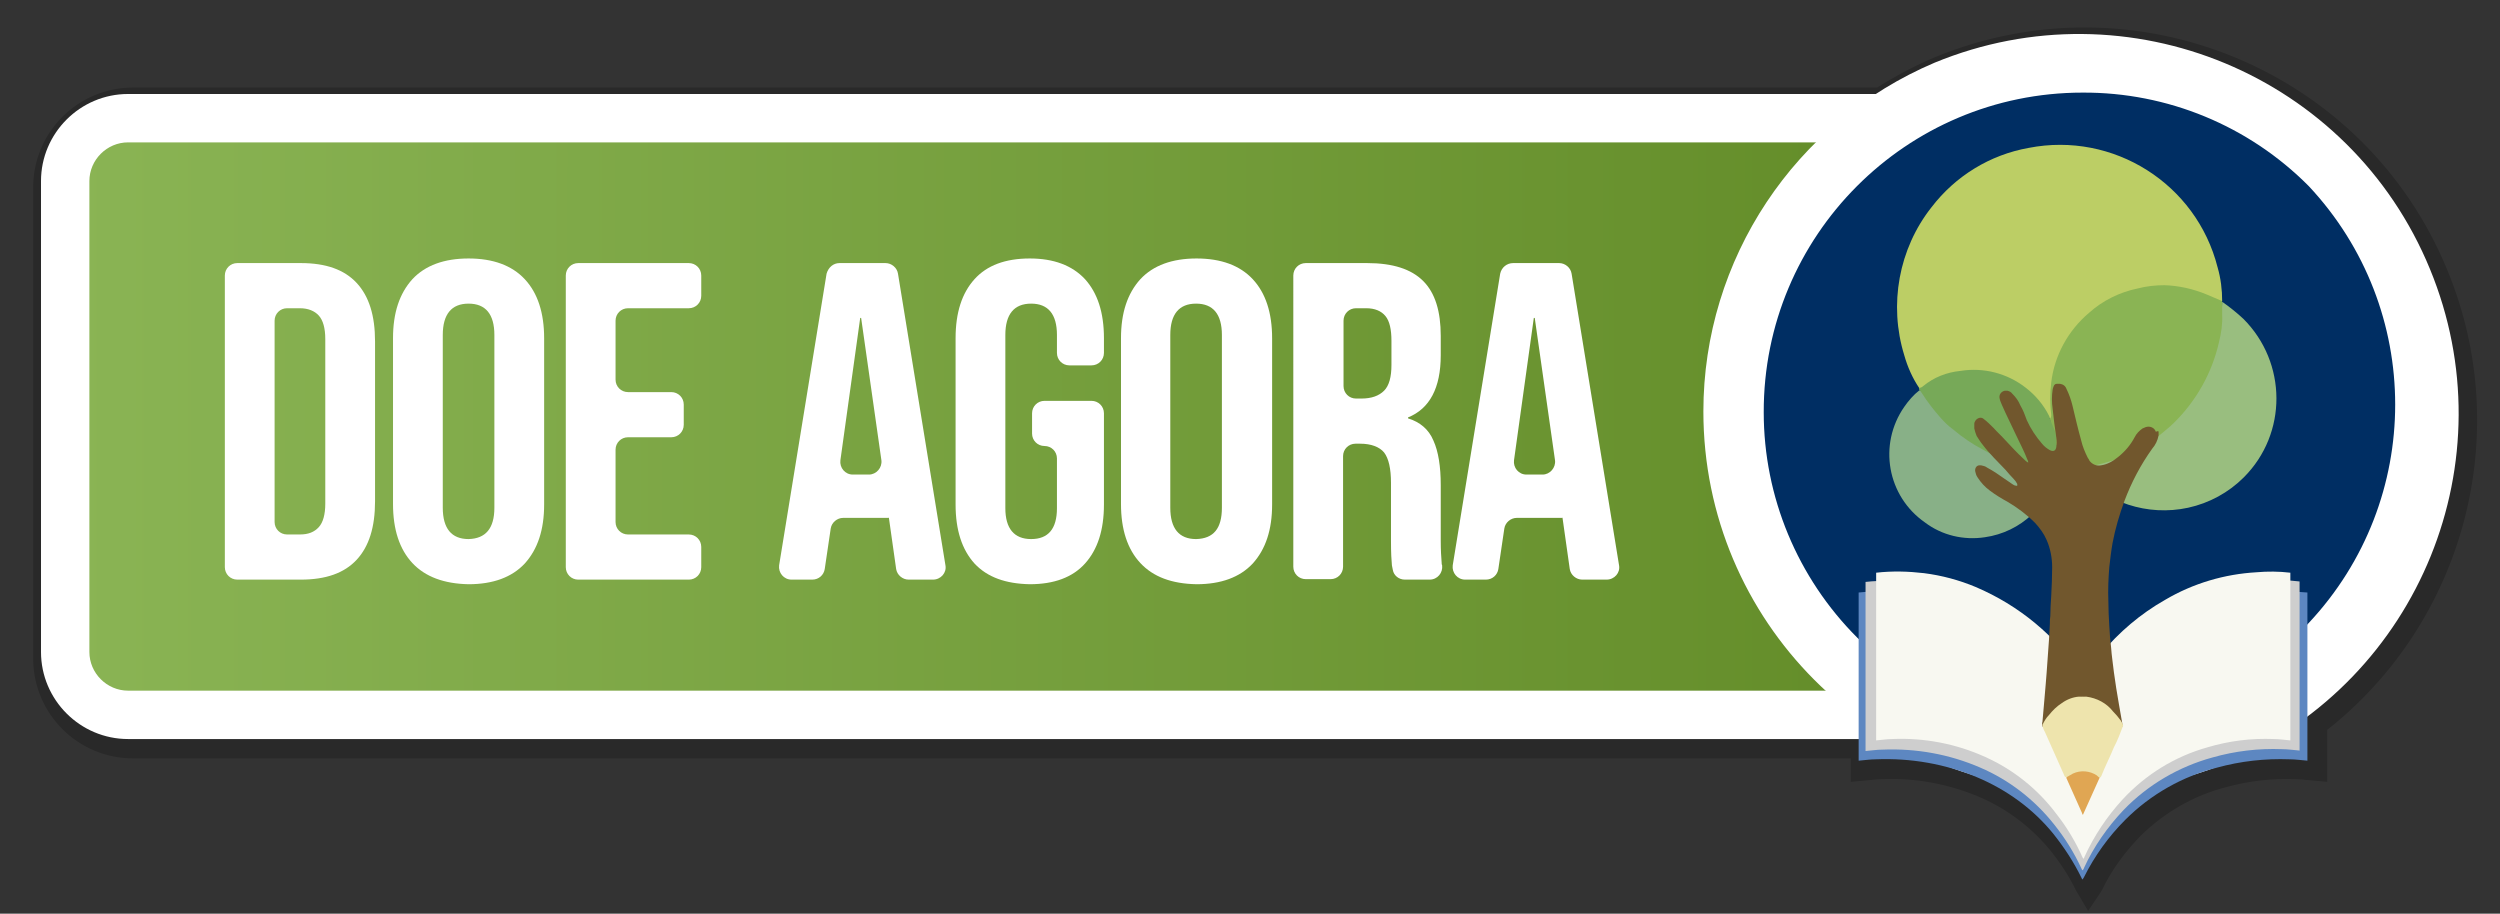
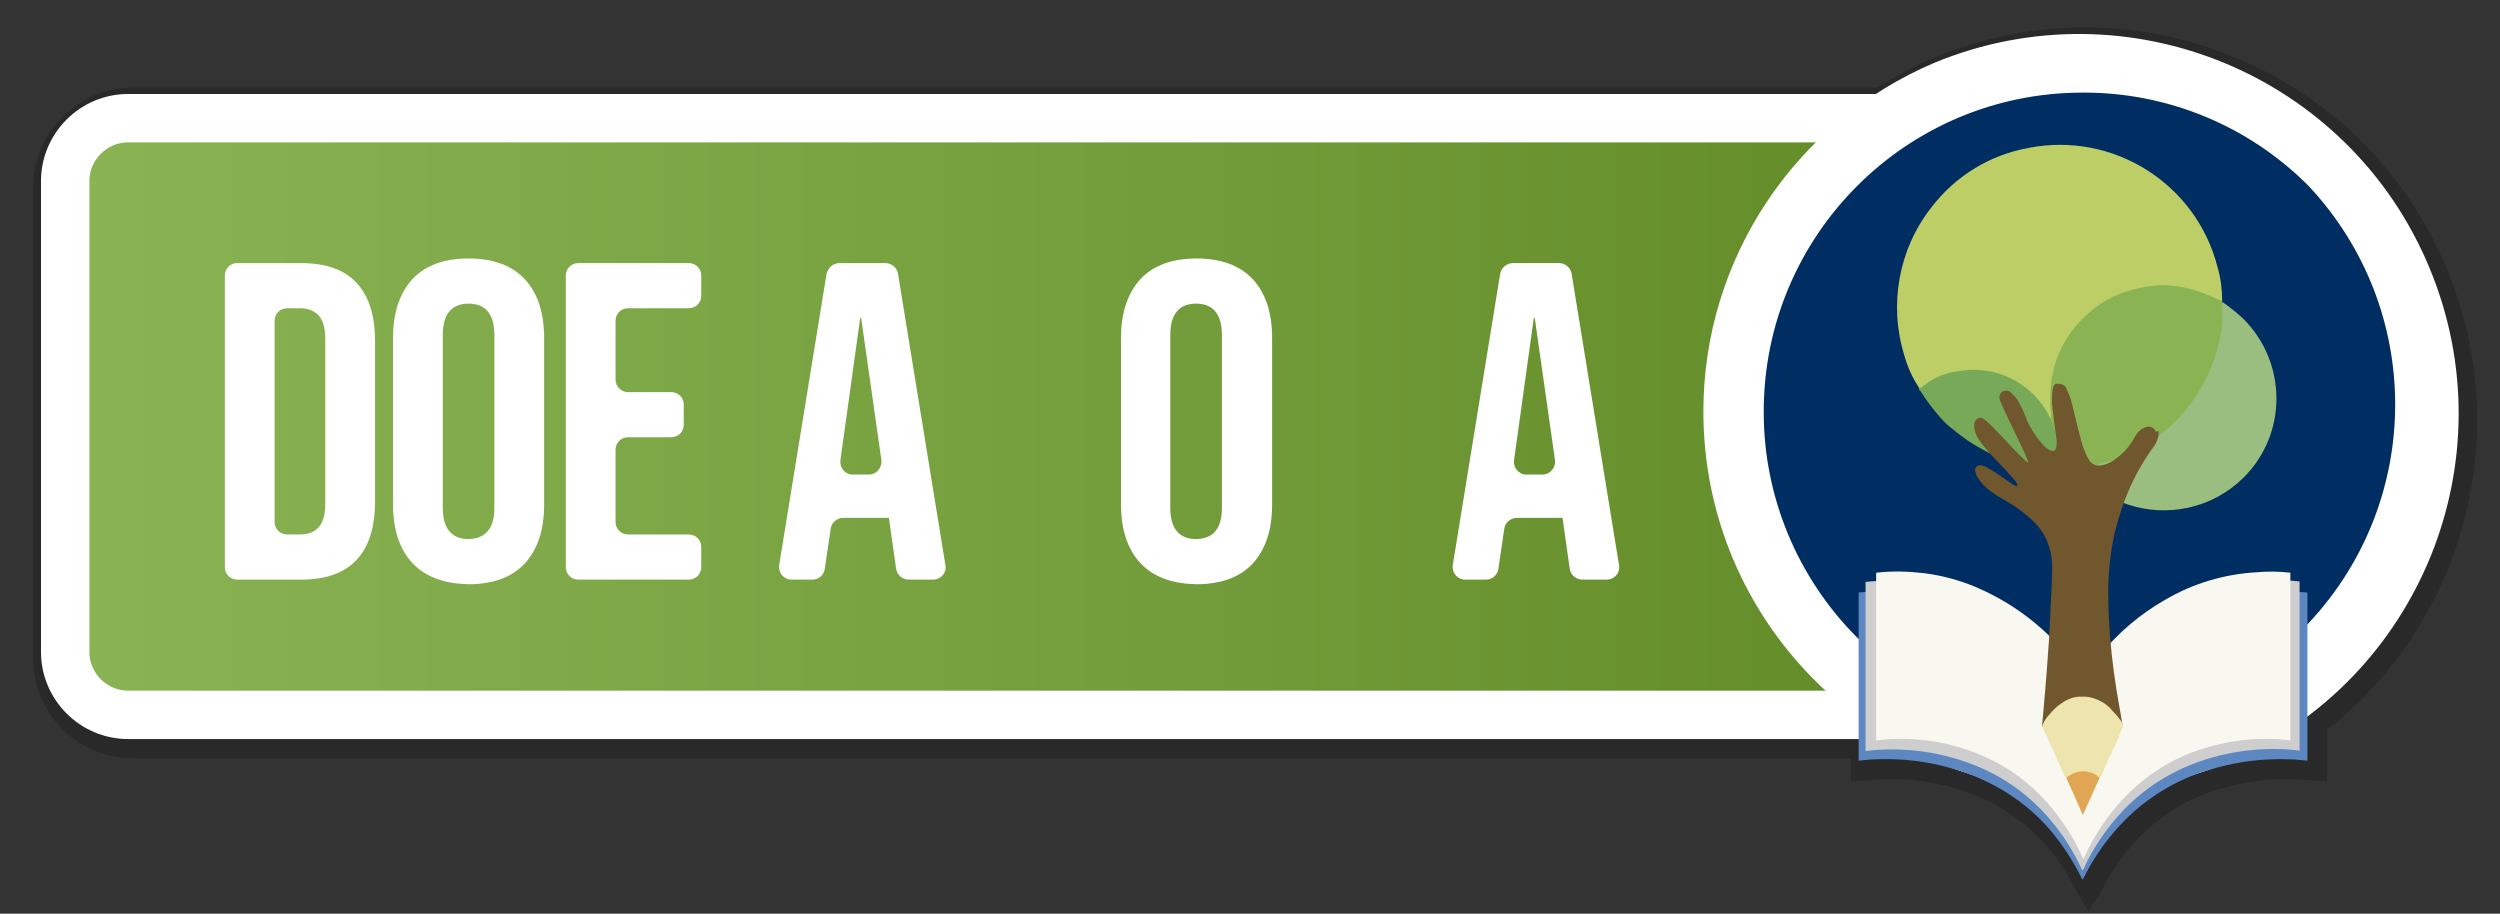
<svg xmlns="http://www.w3.org/2000/svg" version="1.1" id="HORIZONTAL_COLOR" x="0px" y="0px" viewBox="0 0 542.6 198.3" style="enable-background:new 0 0 542.6 198.3;" xml:space="preserve">
  <rect x="0" y="0" width="542.6" height="198.3" fill="#333333" stroke="none" />
  <style type="text/css">
	.st0{opacity:0.2;}
	.st1{fill-rule:evenodd;clip-rule:evenodd;fill:url(#SVGID_1_);}
	.st2{fill:#FFFFFF;}
	.st3{fill-rule:evenodd;clip-rule:evenodd;fill:#002E63;}
	.st4{fill:#5D87C1;}
	.st5{fill:#CECECE;}
	.st6{fill:#F8F8F1;}
	.st7{fill-rule:evenodd;clip-rule:evenodd;fill:#BCCE65;}
	.st8{fill-rule:evenodd;clip-rule:evenodd;fill:#8AB454;}
	.st9{fill-rule:evenodd;clip-rule:evenodd;fill:#99BE7F;}
	.st10{fill-rule:evenodd;clip-rule:evenodd;fill:#88B087;}
	.st11{fill-rule:evenodd;clip-rule:evenodd;fill:#77A958;}
	.st12{fill-rule:evenodd;clip-rule:evenodd;fill:#BACC65;}
	.st13{fill:#71572D;}
	.st14{fill:#EEE4AD;}
	.st15{fill-rule:evenodd;clip-rule:evenodd;fill:#EEE4AD;}
	.st16{fill-rule:evenodd;clip-rule:evenodd;fill:#E0A653;}
</style>
  <path class="st0" d="M531.2,58.7C513.4,15.2,463.5-5.5,420,12.4c-4.3,1.8-8.6,4.1-12.6,6.6H28.9c-12,0-21.7,9.7-21.7,21.7v102.2  c0,12,9.7,21.7,21.7,21.7h372.8v5.1l3.1-0.3c0.4,0,0.8-0.1,1.2-0.1c0.8-0.1,1.6-0.2,2.4-0.2l0.1,0c7.1-0.3,14.1,1,20.7,3.7  c6,2.5,11.3,6.4,15.5,11.4c2.3,2.8,4.3,5.8,5.9,9.1c0.1,0.1,0.1,0.3,0.3,0.5l2.3,3.9l2.5-3.7c0.2-0.3,0.4-0.6,0.5-0.8  c2.1-4.4,5-8.3,8.4-11.8c5.2-5.1,11.6-8.8,18.7-10.6c4.8-1.3,9.8-1.9,14.9-1.7c0.8,0,1.7,0.1,2.6,0.2c0.4,0,0.8,0.1,1.2,0.1l3.1,0.3  v-11.3C534.9,134.9,545.8,94.1,531.2,58.7z" />
  <g>
    <g>
      <linearGradient id="SVGID_1_" gradientUnits="userSpaceOnUse" x1="15.851" y1="90.379" x2="445.088" y2="90.379">
        <stop offset="0" style="stop-color:#8AB454" />
        <stop offset="1" style="stop-color:#608925" />
      </linearGradient>
      <path class="st1" d="M25.2,153.1h410.5c5.2,0,9.4-4.2,9.4-9.4V37c0-5.2-4.2-9.4-9.4-9.4H25.2c-5.2,0-9.4,4.2-9.4,9.4v106.7    C15.9,148.9,20,153.1,25.2,153.1z" />
      <path class="st2" d="M433.2,30.9c4.6,0,8.4,3.8,8.4,8.4v102.2c0,4.6-3.8,8.4-8.4,8.4H27.8c-4.6,0-8.4-3.8-8.4-8.4V39.3    c0-4.6,3.8-8.4,8.4-8.4H433.2 M433.2,20.4H27.8c-10.4,0-18.9,8.5-18.9,18.9v102.2c0,10.4,8.5,18.9,18.9,18.9h405.4    c10.4,0,18.9-8.5,18.9-18.9V39.3C452,28.9,443.6,20.4,433.2,20.4L433.2,20.4z" />
    </g>
    <g id="GERAL_00000093170593086005214410000010957678720400288910_">
      <path class="st3" d="M527.4,89.2c0,41.6-33.8,75.4-75.4,75.3c-41.6,0-75.4-33.8-75.3-75.4c0-41.6,33.8-75.3,75.4-75.3    C493.7,13.7,527.4,47.5,527.4,89.2C527.4,89.1,527.4,89.2,527.4,89.2z" />
      <path id="ARCO_00000150785817445601805410000017922113833608484027_" class="st2" d="M452,171.7c-45.5,0-82.3-36.9-82.3-82.4    c0-33,19.8-62.8,50.2-75.7c42-17.3,90.2,2.7,107.5,44.8c17.1,41.5-2.2,89-43.4,106.9C474,169.5,463.1,171.7,452,171.7z M452,20.1    c-38.3,0-69.3,31.1-69.2,69.4c0,18.3,7.3,35.9,20.3,48.9c27.9,26.2,71.8,24.7,98-3.2c25-26.7,25-68.1,0-94.8    C488.1,27.3,470.4,20,452,20.1z" />
      <path id="CADERNO_AZUL_00000077303032461448182300000009140267701914733443_" class="st4" d="M500.8,128.6v36.5    c-1.3-0.1-2.6-0.3-3.9-0.3c-5.3-0.2-10.6,0.4-15.7,1.8c-7.5,1.9-14.4,5.8-19.9,11.3c-3.7,3.7-6.7,7.9-9,12.5    c-0.1,0.2-0.2,0.3-0.3,0.5c-0.1-0.2-0.2-0.2-0.2-0.3c-1.7-3.5-3.8-6.7-6.2-9.7c-4.4-5.4-10.1-9.5-16.5-12.2    c-6.9-2.9-14.4-4.2-21.9-3.9c-1.3,0-2.5,0.2-3.8,0.3v-36.5c3.8-0.4,7.5-0.3,11.3,0.1c4.2,0.5,8.2,1.5,12.1,3    c10,3.9,18.6,10.5,24.9,19.1c0.1,0.1,0.2,0.3,0.3,0.4c1.4-1.6,2.7-3.4,4.1-5c4.3-4.8,9.4-8.7,15.1-11.8    C480.3,129.7,490.6,127.7,500.8,128.6z" />
      <path id="CADERNO_CINZA_00000074430750703350109540000004128715730938276029_" class="st5" d="M499.1,126.2v36.7    c-1.3-0.1-2.5-0.3-3.8-0.3c-5.1-0.2-10.2,0.4-15.1,1.8c-7.3,2-14,5.9-19.3,11.4c-3.5,3.7-6.5,8-8.6,12.6c0,0.1-0.1,0.3-0.3,0.5    c-0.1-0.2-0.2-0.2-0.2-0.3c-1.6-3.5-3.6-6.7-6-9.7c-4.2-5.3-9.7-9.6-16-12.3c-6.7-2.9-13.9-4.2-21.2-3.9c-1.2,0-2.5,0.2-3.7,0.3    v-36.7c3.6-0.4,7.3-0.3,10.9,0.1c4,0.5,8,1.5,11.7,3c9.7,3.9,18.1,10.6,24.1,19.3l0.3,0.4c1.4-1.7,2.6-3.4,4.1-5    c4.1-4.8,9.1-8.8,14.6-11.8c6.4-3.6,13.5-5.7,20.8-6.1C494,125.8,496.6,125.9,499.1,126.2z" />
      <path id="CADERNO_BEGE_00000012456556098655715510000016655901293059893411_" class="st6" d="M497.1,124.3v36.4    c-1.2-0.1-2.4-0.3-3.6-0.3c-4.9-0.2-9.7,0.4-14.4,1.8c-7.1,2-13.4,5.9-18.4,11.3c-3.4,3.7-6.2,7.9-8.3,12.5c0,0.1-0.1,0.3-0.2,0.4    l-0.2-0.3c-1.5-3.4-3.5-6.7-5.8-9.6c-4-5.3-9.3-9.5-15.3-12.2c-6.4-2.9-13.3-4.2-20.2-3.9c-1.2,0-2.3,0.2-3.5,0.3v-36.4    c3.5-0.4,7-0.3,10.4,0.1c3.9,0.5,7.6,1.5,11.2,3c9.4,4,17.4,10.6,23,19.1c0.1,0.1,0.2,0.3,0.3,0.4c1.3-1.7,2.5-3.4,3.9-5    c3.9-4.7,8.6-8.7,13.9-11.7c6.1-3.6,12.9-5.6,19.9-6C492.1,124,494.6,124,497.1,124.3z" />
      <g id="CÍRCULOS_FOLHAS_00000166639341958445435040000015166417344354500779_">
        <path class="st7" d="M416.6,84.3c-1.5-2.2-2.6-4.7-3.3-7.2c-3.4-11-1.2-23.1,5.9-32.1c5.2-6.8,12.7-11.4,21.1-12.9     c18.4-3.6,36.4,7.8,41,25.9c0.7,2.4,1,4.9,1,7.4c-0.7,0.4-1.2,0-1.8-0.3c-3.4-1.7-7.2-2.6-11.1-2.6c-13.4,0.1-24.2,11-24.1,24.4     c0,0.8,0,1.6,0.1,2.3c0,0.6,0.5,1.4-0.4,1.8c-1.6-1.6-2.7-3.6-4.3-5.2c-5.8-5.9-15.6-6.2-21.6-2.5     C418.4,83.8,417.7,84.9,416.6,84.3z" />
        <path class="st8" d="M444.9,90.9c0.2-0.2,0.3-0.5,0.3-0.8c-0.3-2.3-0.3-4.7,0-7.1c0.7-5.9,3.7-11.3,8.2-15.1     c3-2.7,6.7-4.5,10.6-5.3c1.9-0.5,3.9-0.7,5.8-0.7c3.1,0.1,6.2,0.8,9.1,2l3.3,1.4c0.7,2.5,0.7,5.2,0,7.7     c-2.8,14.7-14.3,26.1-29,28.6c-0.9,0.4-2,0.4-2.9,0l-0.3-0.1c-1.5-1.2-2.6-2.8-3.1-4.6c-0.3-0.6-0.5,0-0.7-0.2     C445.6,94.9,445.2,93,444.9,90.9z" />
        <path class="st9" d="M450.4,101.8c2.9-0.4,5.8-1.1,8.6-2c3.8-1.4,7.3-3.3,10.4-5.9c0.8-0.7,1.6-1.3,2.4-2.1     c4.9-4.8,8.3-10.9,9.8-17.5c0.5-2,0.8-4,0.7-6v-2.8c1.6,1.1,3.2,2.4,4.6,3.7c9.5,9.5,9.6,24.9,0.1,34.4     c-3.3,3.3-7.5,5.6-12.1,6.6c-8.8,1.9-17.9-1.1-23.9-7.8C450.8,102.3,450.6,102,450.4,101.8z" />
-         <path class="st10" d="M446.4,101.9c-1.5,7.7-7.8,13.6-15.6,14.7c-4.6,0.7-9.3-0.4-13-3.2c-8.2-5.7-10.2-16.9-4.5-25.1     c0.9-1.3,2-2.6,3.3-3.6c0.8,0.2,1.1,0.8,1.4,1.4c5.7,8.4,14.8,14,24.9,15.2C444.1,101.4,445.4,100.9,446.4,101.9z" />
        <path class="st11" d="M446.4,101.9h-1.6c-2.3-0.1-4.5-0.5-6.7-1.2c-2.7-0.7-5.3-1.7-7.7-3.1c-2.3-1.2-4.5-2.7-6.5-4.4     c-1-0.7-1.9-1.6-2.7-2.5c-1.5-1.7-2.9-3.5-4.1-5.4c-0.2-0.3-0.4-0.6-0.6-0.8c0-0.1,0-0.2,0-0.3c0.3,0,0.7-0.2,0.9-0.4     c2.3-1.9,5.1-3,8.1-3.3c5-0.8,10.1,0.5,14.1,3.6c2.1,1.6,3.9,3.7,5.1,6.1c0.1,0.2,0.2,0.4,0.2,0.7c0.3,0.8,0.7,1.6,1,2.4     c0.3,0.8,0.5,1.6,0.4,2.5c-0.1,0.4,0,0.8,0.3,1.1C447.5,98.4,447.4,100.4,446.4,101.9L446.4,101.9z" />
        <path class="st12" d="M446.4,101.8c0.3-1.6,0.3-3.3,0.2-4.9c0-0.1,0.1-0.2,0.1-0.3c0.1-0.1,0.2-0.1,0.3,0c0.4,0.6,0.7,1.3,1.1,2     c0.7,1.1,1.4,2.1,2,3.2L446.4,101.8z" />
      </g>
      <path id="MÃO_ARVORE_00000075856069793556901140000017321794410766176665_" class="st13" d="M468.5,93.7v0.8    c-0.2,1.1-0.7,2.1-1.4,2.9c-2.5,3.5-4.5,7.3-6,11.3c-1.1,3-2,6-2.6,9.2c-0.3,1.7-0.5,3.5-0.7,5.2c-0.2,2.5-0.3,4.9-0.2,7.4    c0,1.8,0.1,3.6,0.2,5.3c0.1,1.8,0.2,3.2,0.4,4.8c0.1,1.6,0.4,3.5,0.6,5.3c0.3,2.3,0.7,4.7,1.1,7c0.2,1.3,0.5,2.7,0.7,4    c0,0.3,0.2,0.5,0,0.8h-17.3c-0.1-0.4-0.1-0.8,0-1.1c0.1-1.5,0.3-3.1,0.4-4.6c0.1-1.2,0.2-2.4,0.3-3.5l0.2-2.5    c0.1-1.4,0.2-2.8,0.3-4.2c0.1-0.9,0.1-1.9,0.2-2.8c0.1-1.2,0.1-2.4,0.2-3.6c0-0.6,0-1.1,0.1-1.7c0-1.4,0.1-2.9,0.2-4.4    c0.1-2.1,0.2-4.1,0.2-6.2c0-2-0.4-4.1-1.2-5.9c-0.6-1.4-1.5-2.6-2.5-3.7c-1.8-1.8-3.8-3.3-6-4.6c-1.3-0.7-2.6-1.5-3.8-2.4    c-1.1-0.8-2-1.8-2.7-2.9c-0.3-0.4-0.4-0.9-0.5-1.3c-0.1-0.6,0.2-1.2,0.8-1.3c0.2,0,0.3,0,0.5,0c0.5,0.1,0.9,0.2,1.3,0.5    c1.3,0.7,2.5,1.5,3.6,2.3l1.9,1.3c0.2,0.1,0.4,0.3,0.7,0.3c0.1,0,0.2,0.1,0.3,0c0.1-0.1,0-0.2,0-0.4c-0.2-0.4-0.5-0.8-0.8-1.1    c-0.6-0.6-1.2-1.3-1.7-1.9c-1.7-1.8-3.5-3.5-5-5.5c-0.5-0.6-0.9-1.3-1.3-1.9c-0.2-0.5-0.4-1.1-0.5-1.6v-1c0-0.5,0.4-1,0.8-1.2    c0.4-0.2,0.9-0.2,1.2,0.1c0.8,0.6,1.5,1.3,2.2,2c0.8,0.9,1.7,1.7,2.5,2.6c1.3,1.4,2.6,2.8,4,4.1c0.3,0.3,0.6,0.6,1,0.8    c0-0.3-0.1-0.5-0.2-0.7c-0.7-1.8-1.6-3.5-2.4-5.2c-1-2.2-2.1-4.3-3.1-6.6c-0.2-0.5-0.4-0.9-0.5-1.4c-0.2-0.8,0.3-1.5,1.1-1.7    c0.2,0,0.4,0,0.6,0c0.4,0.1,0.8,0.3,1,0.6c0.8,0.8,1.4,1.6,1.8,2.6c0.6,1,1,2.1,1.4,3.2c0.8,1.8,2,3.6,3.3,5.1    c0.5,0.6,1,1,1.7,1.4c0.8,0.4,1.3,0.1,1.4-0.7c0.1-0.7,0.1-1.3,0-2c-0.3-2.1-0.6-4.2-0.8-6.3c-0.2-1.4-0.2-2.8,0-4.1    c0-0.2,0.1-0.4,0.2-0.7c0.1-0.3,0.3-0.6,0.7-0.6h0.7c0.7,0.1,1.2,0.5,1.4,1.1c0.6,1.2,1,2.4,1.3,3.6c0.6,2.5,1.2,5.1,1.9,7.6    c0.3,1.3,0.8,2.5,1.4,3.7c0.1,0.2,0.3,0.4,0.4,0.7c0.6,0.8,1.6,1.2,2.5,1c1.4-0.2,2.6-0.9,3.7-1.8c1.5-1.2,2.7-2.6,3.6-4.3    c0.4-0.8,1-1.4,1.7-1.9c0.2-0.1,0.5-0.2,0.7-0.3c0.9-0.3,1.9,0.1,2.2,1C468.4,93.5,468.5,93.6,468.5,93.7z" />
      <g id="LÁPIS_00000128473914656928861420000013663004378410429589_">
        <g id="LAPIS_00000112598045016491491150000012872622283596279941_">
          <g id="BASE_00000127745805796520932610000010357711955704504456_">
            <path class="st14" d="M443.3,157.5v-0.2c0.4-0.8,0.8-1.5,1.4-2.1c0.8-1,1.7-1.9,2.8-2.6c1.1-0.8,2.4-1.3,3.7-1.4h0.3       c0.3,0.1,0.7,0.1,1,0h0.3c2.3,0.3,4.4,1.4,5.8,3.2c0.6,0.6,1.2,1.3,1.7,2c0.2,0.3,0.4,0.7,0.5,1v0.1c-0.6,1.6-1.2,3.2-2,4.7       c-0.8,2-1.8,3.9-2.6,5.9c-0.1,0.3-0.2,0.6-0.5,0.7c-0.3,0.2-0.4-0.1-0.6-0.2c-1.8-1.3-4.2-1.3-6-0.1c-0.2,0.2-0.4,0.3-0.7,0.2       c-0.3-0.1-0.4-0.4-0.5-0.7l-4.1-9.2C443.6,158.5,443.4,158,443.3,157.5z" />
            <path class="st15" d="M452.5,151.1c-0.3,0.1-0.7,0.1-1,0H452.5z" />
          </g>
          <path id="PONTA_00000070796737163913853890000001215813313934594455_" class="st16" d="M455.7,168.8l-3.6,8      c-0.2,0-0.2-0.2-0.2-0.3l-3.4-7.6c0-0.1,0-0.1,0-0.2c0.5-0.3,0.9-0.5,1.4-0.8c1.7-0.8,3.7-0.6,5.2,0.4      C455.3,168.5,455.5,168.7,455.7,168.8z" />
        </g>
      </g>
    </g>
    <g>
      <path class="st2" d="M48.8,59.8c0-1.5,1.2-2.7,2.7-2.7h13.8c5.4,0,9.4,1.4,12.1,4.3c2.7,2.9,4,7.1,4,12.7v34.7    c0,5.6-1.3,9.8-4,12.7c-2.7,2.9-6.7,4.3-12.1,4.3H51.5c-1.5,0-2.7-1.2-2.7-2.7V59.8z M65.1,116c1.8,0,3.1-0.5,4.1-1.6    c0.9-1,1.4-2.7,1.4-5.1V73.6c0-2.4-0.5-4.1-1.4-5.1c-0.9-1-2.3-1.6-4.1-1.6h-2.8c-1.5,0-2.7,1.2-2.7,2.7v43.7    c0,1.5,1.2,2.7,2.7,2.7H65.1z" />
      <path class="st2" d="M89.5,122.2c-2.8-3-4.2-7.3-4.2-12.8V73.4c0-5.5,1.4-9.7,4.2-12.8c2.8-3,6.9-4.5,12.2-4.5    c5.3,0,9.4,1.5,12.2,4.5c2.8,3,4.2,7.3,4.2,12.8v36.1c0,5.5-1.4,9.7-4.2,12.8c-2.8,3-6.9,4.5-12.2,4.5    C96.4,126.7,92.3,125.2,89.5,122.2z M107.3,110.2V72.7c0-4.5-1.9-6.8-5.6-6.8c-3.7,0-5.6,2.3-5.6,6.8v37.5c0,4.5,1.9,6.8,5.6,6.8    C105.4,116.9,107.3,114.7,107.3,110.2z" />
      <path class="st2" d="M125.5,57.1h24c1.5,0,2.7,1.2,2.7,2.7v4.4c0,1.5-1.2,2.7-2.7,2.7h-13.2c-1.5,0-2.7,1.2-2.7,2.7v12.8    c0,1.5,1.2,2.7,2.7,2.7h9.4c1.5,0,2.7,1.2,2.7,2.7v4.4c0,1.5-1.2,2.7-2.7,2.7h-9.4c-1.5,0-2.7,1.2-2.7,2.7v15.7    c0,1.5,1.2,2.7,2.7,2.7h13.2c1.5,0,2.7,1.2,2.7,2.7v4.4c0,1.5-1.2,2.7-2.7,2.7h-24c-1.5,0-2.7-1.2-2.7-2.7V59.8    C122.8,58.3,124,57.1,125.5,57.1z" />
      <path class="st2" d="M182.2,57.1h10c1.3,0,2.5,1,2.7,2.3l10.3,63.3c0.3,1.6-1,3.1-2.7,3.1h-5.3c-1.3,0-2.5-1-2.7-2.3l-1.6-11.3    v0.2h-9.9c-1.3,0-2.5,1-2.7,2.3l-1.3,8.8c-0.2,1.3-1.3,2.3-2.7,2.3h-4.5c-1.7,0-2.9-1.5-2.7-3.1l10.3-63.3    C179.8,58,180.9,57.1,182.2,57.1z M188.6,103c1.6,0,2.9-1.5,2.7-3.1l-4.4-30.9h-0.2l-4.3,30.9c-0.2,1.6,1,3.1,2.7,3.1H188.6z" />
-       <path class="st2" d="M211.5,122.3c-2.7-3-4.1-7.2-4.1-12.8V73.4c0-5.6,1.4-9.8,4.1-12.8c2.7-3,6.7-4.5,12-4.5    c5.2,0,9.2,1.5,12,4.5c2.7,3,4.1,7.2,4.1,12.8v3.2c0,1.5-1.2,2.7-2.7,2.7h-4.8c-1.5,0-2.7-1.2-2.7-2.7v-3.9c0-4.5-1.9-6.8-5.6-6.8    c-3.7,0-5.6,2.3-5.6,6.8v37.6c0,4.4,1.9,6.7,5.6,6.7c3.7,0,5.6-2.2,5.6-6.7V99.5c0-1.5-1.2-2.7-2.7-2.7l0,0    c-1.5,0-2.7-1.2-2.7-2.7v-4.4c0-1.5,1.2-2.7,2.7-2.7h10.2c1.5,0,2.7,1.2,2.7,2.7v19.8c0,5.6-1.4,9.8-4.1,12.8    c-2.7,3-6.7,4.5-12,4.5C218.3,126.7,214.3,125.3,211.5,122.3z" />
      <path class="st2" d="M247.5,122.2c-2.8-3-4.2-7.3-4.2-12.8V73.4c0-5.5,1.4-9.7,4.2-12.8c2.8-3,6.9-4.5,12.2-4.5    c5.3,0,9.4,1.5,12.2,4.5c2.8,3,4.2,7.3,4.2,12.8v36.1c0,5.5-1.4,9.7-4.2,12.8c-2.8,3-6.9,4.5-12.2,4.5    C254.3,126.7,250.3,125.2,247.5,122.2z M265.2,110.2V72.7c0-4.5-1.9-6.8-5.6-6.8c-3.7,0-5.6,2.3-5.6,6.8v37.5    c0,4.5,1.9,6.8,5.6,6.8C263.4,116.9,265.2,114.7,265.2,110.2z" />
-       <path class="st2" d="M280.7,59.8c0-1.5,1.2-2.7,2.7-2.7h13.3c5.6,0,9.6,1.3,12.2,3.9c2.6,2.6,3.8,6.6,3.8,11.9v4.2    c0,7.1-2.4,11.6-7.1,13.5v0.2c2.6,0.8,4.5,2.4,5.5,4.8c1.1,2.4,1.6,5.7,1.6,9.7v12.1c0,2,0.1,3.5,0.2,4.8c0,0.2,0,0.3,0.1,0.5    c0.2,1.6-1,3.1-2.7,3.1h-5.4c-1.3,0-2.4-0.9-2.6-2.1c-0.1-0.3-0.1-0.7-0.2-1c-0.1-1-0.2-2.7-0.2-5.3v-12.6c0-3.1-0.5-5.3-1.5-6.6    c-1-1.2-2.8-1.9-5.2-1.9h-1c-1.5,0-2.7,1.2-2.7,2.7v24c0,1.5-1.2,2.7-2.7,2.7h-5.4c-1.5,0-2.7-1.2-2.7-2.7V59.8z M295.5,86.5    c2.2,0,3.8-0.6,4.9-1.7c1.1-1.1,1.6-3,1.6-5.6V74c0-2.5-0.4-4.3-1.3-5.4c-0.9-1.1-2.3-1.7-4.2-1.7h-2.2c-1.5,0-2.7,1.2-2.7,2.7    v14.2c0,1.5,1.2,2.7,2.7,2.7H295.5z" />
      <path class="st2" d="M328.4,57.1h10c1.3,0,2.5,1,2.7,2.3l10.3,63.3c0.3,1.6-1,3.1-2.7,3.1h-5.3c-1.3,0-2.5-1-2.7-2.3l-1.6-11.3    v0.2h-9.9c-1.3,0-2.5,1-2.7,2.3l-1.3,8.8c-0.2,1.3-1.3,2.3-2.7,2.3h-4.5c-1.7,0-2.9-1.5-2.7-3.1l10.3-63.3    C325.9,58,327.1,57.1,328.4,57.1z M334.8,103c1.6,0,2.9-1.5,2.7-3.1l-4.4-30.9h-0.2l-4.3,30.9c-0.2,1.6,1,3.1,2.7,3.1H334.8z" />
    </g>
  </g>
</svg>